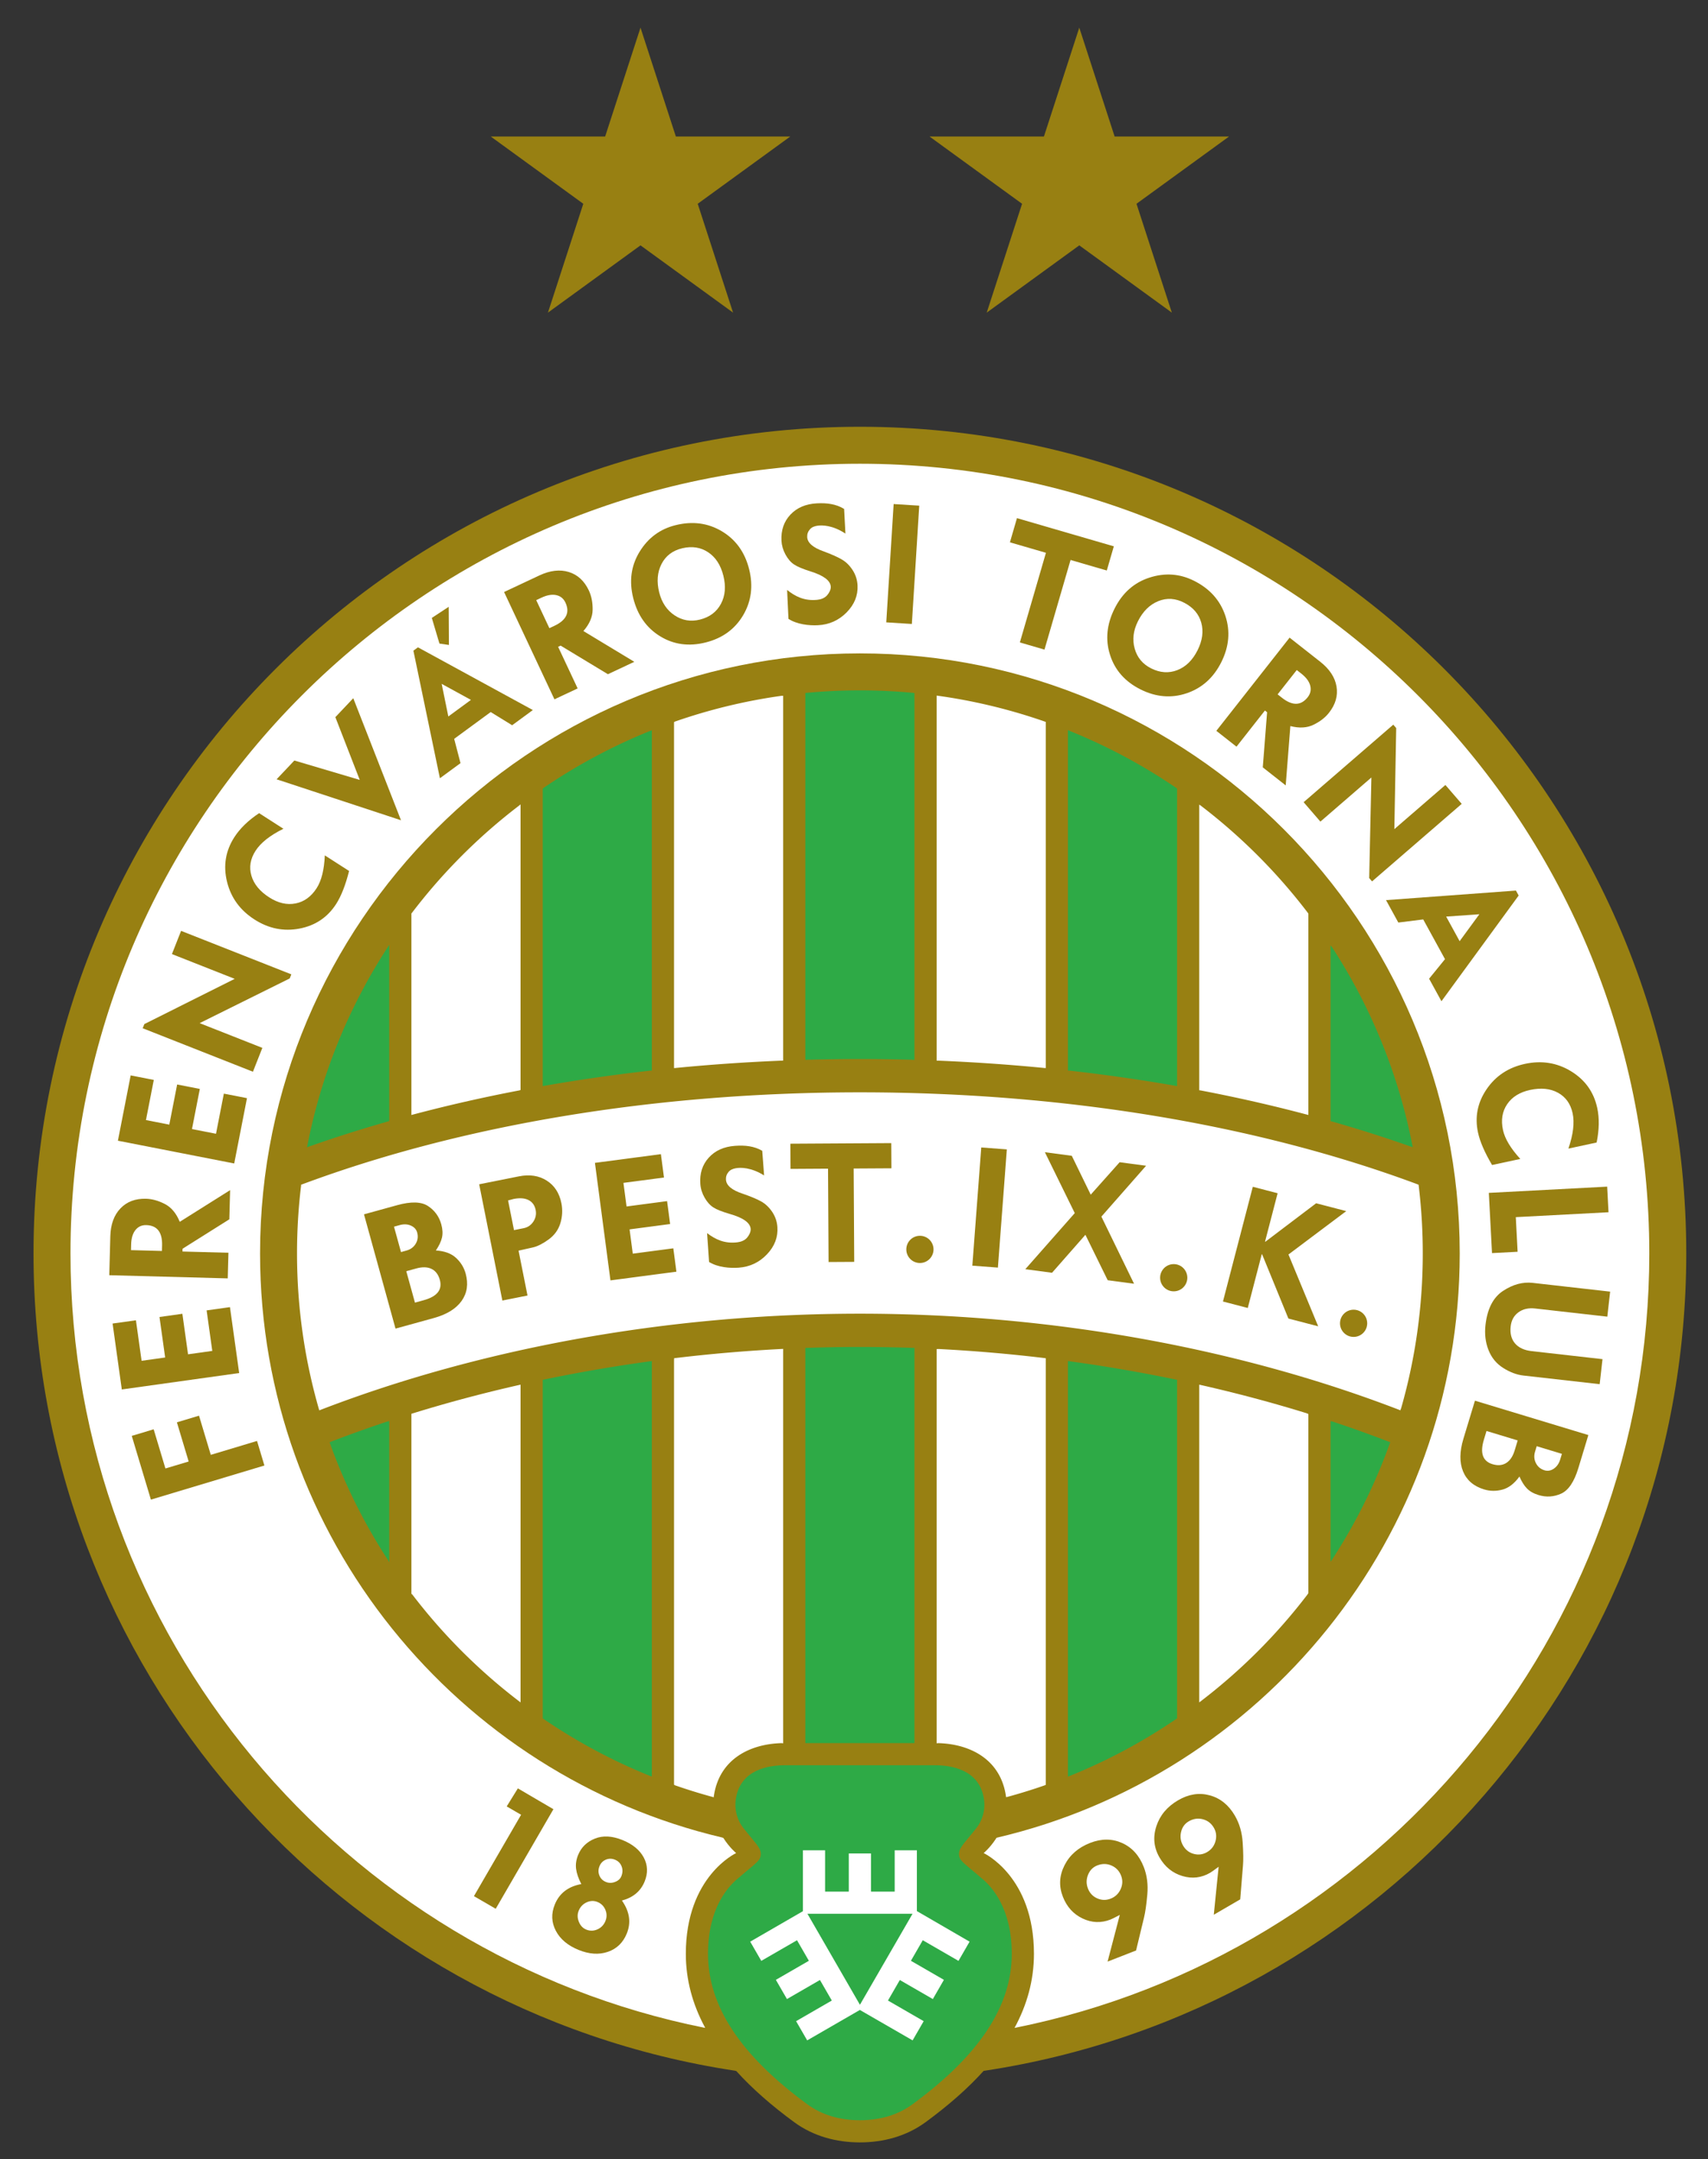
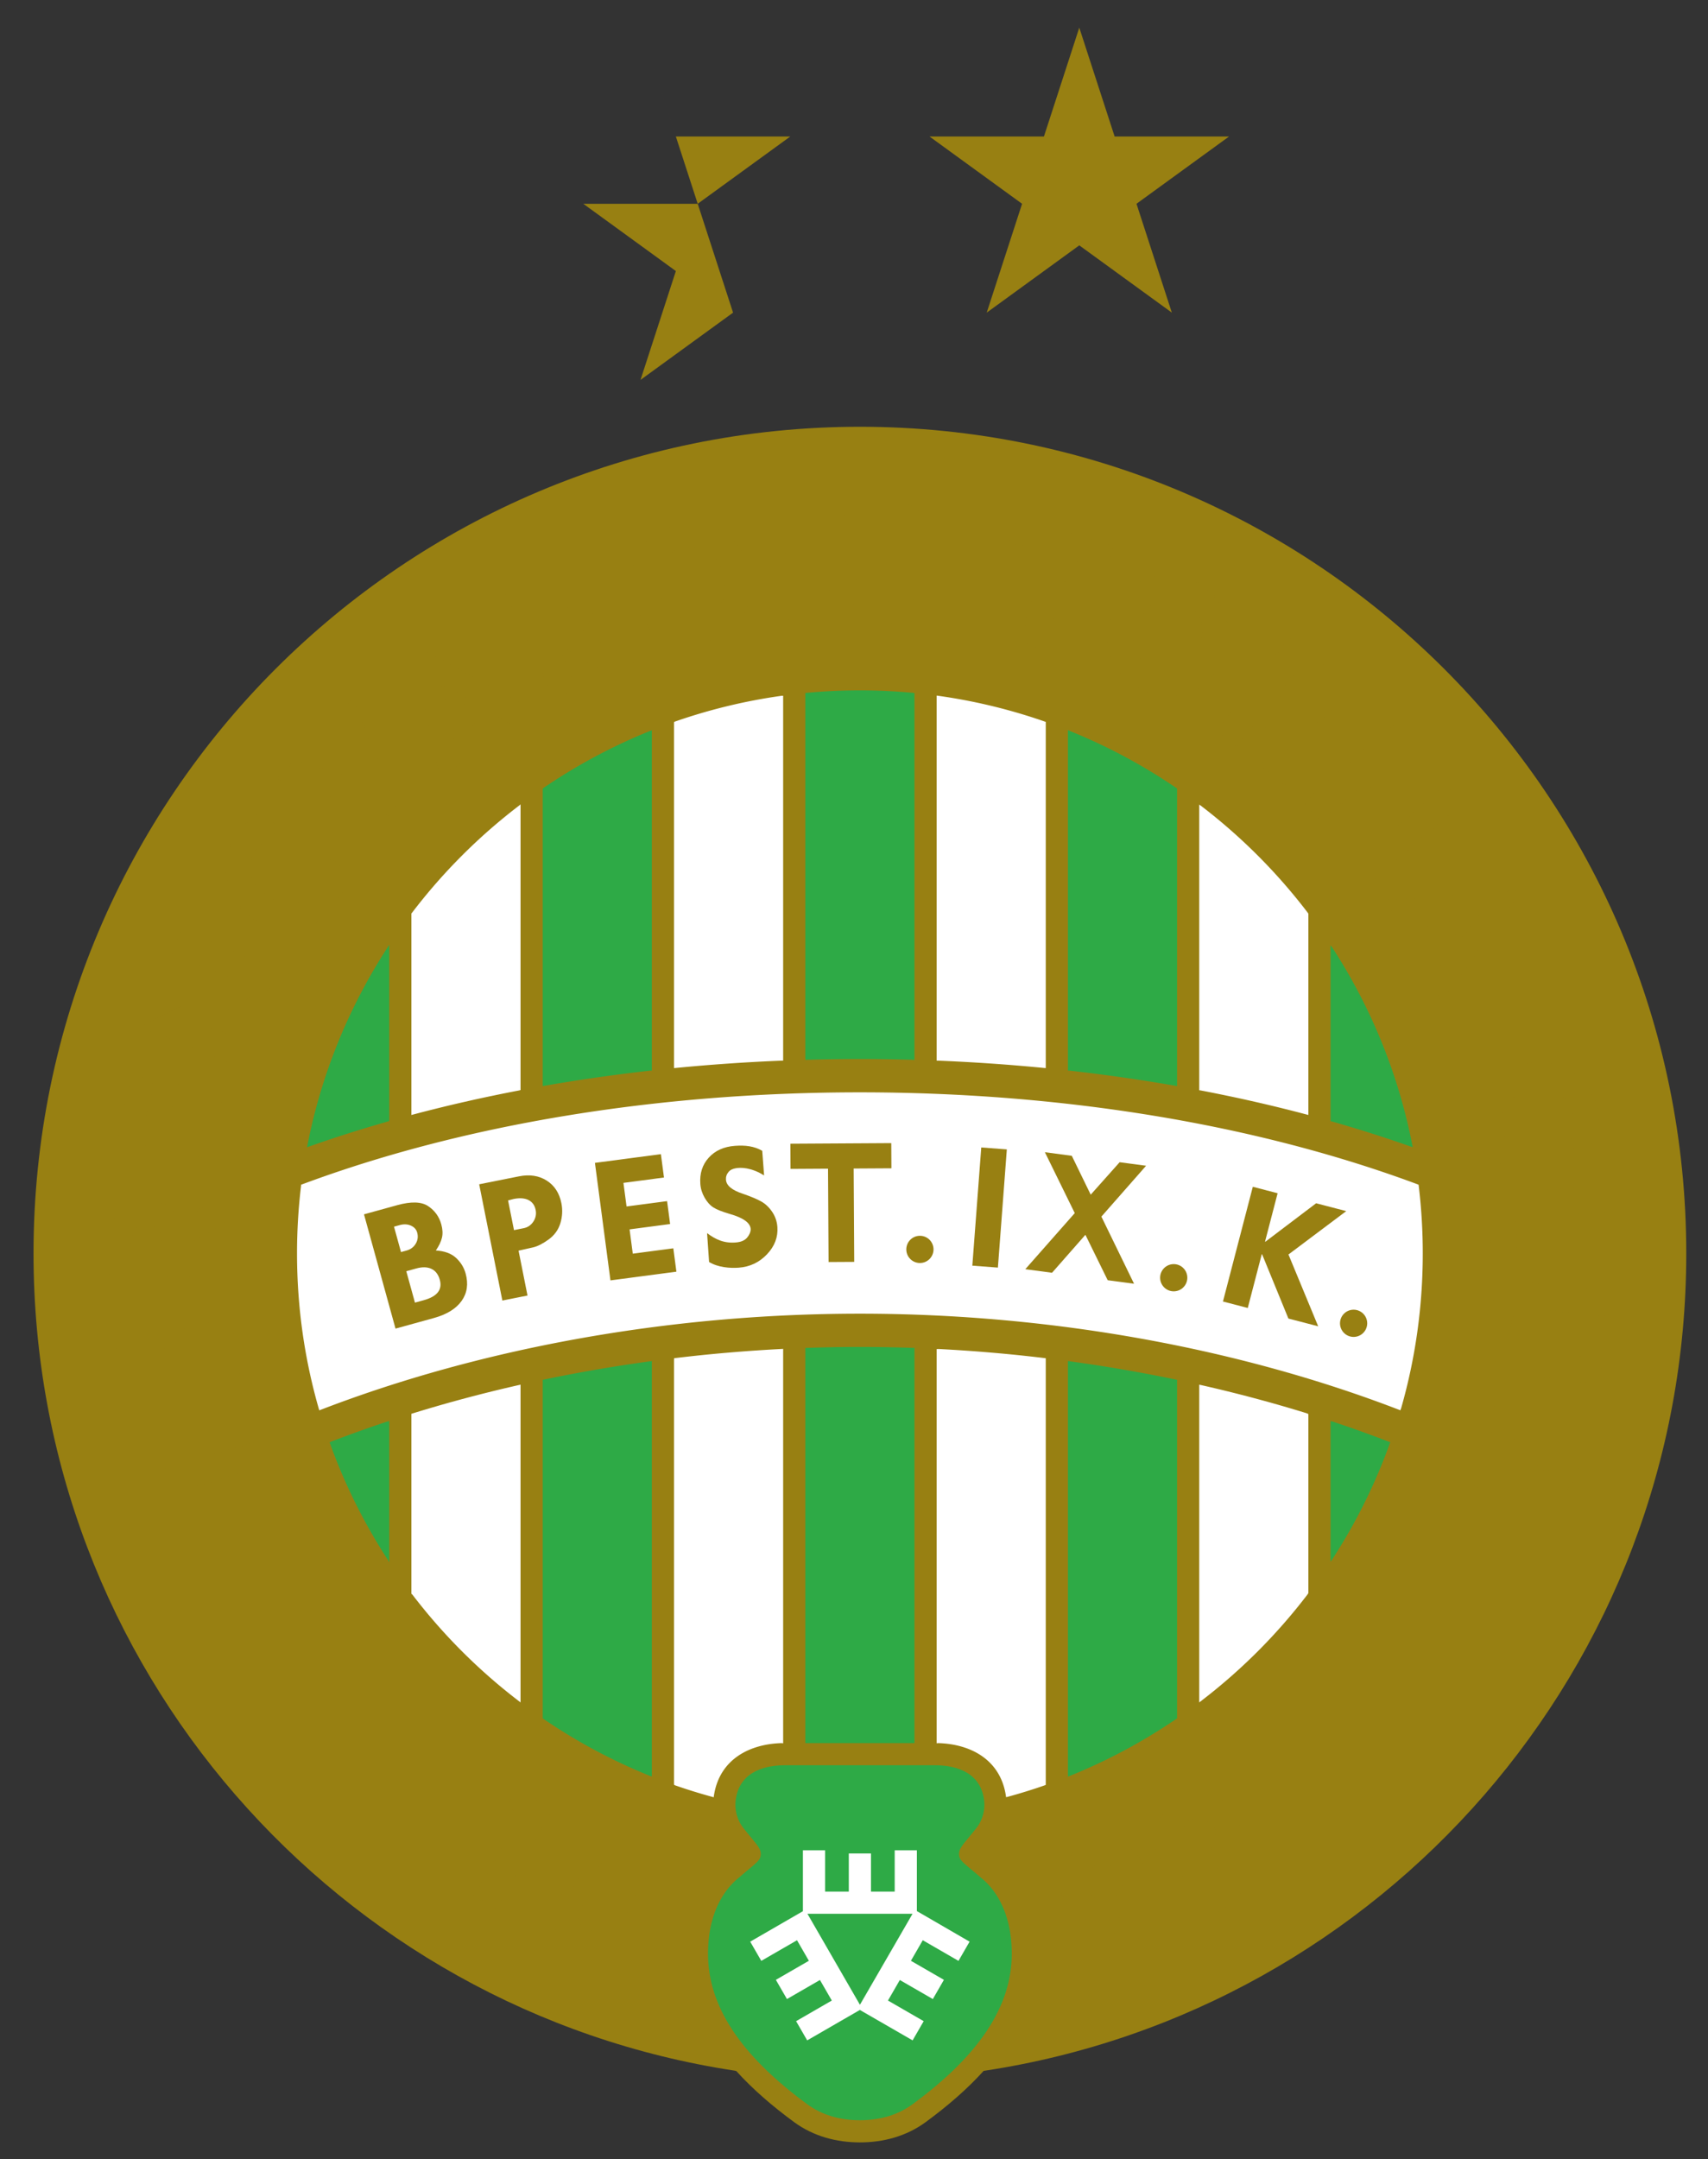
<svg xmlns="http://www.w3.org/2000/svg" fill-rule="evenodd" stroke-linejoin="round" stroke-miterlimit="2" clip-rule="evenodd" viewBox="0 0 2180 2755">
  <rect x="0" y="0" width="2180" height="2755" fill="#333333" stroke="none" />
  <path fill="none" d="M0 0h2179.605v2754.594H0z" />
  <path fill="#988012" fill-rule="nonzero" d="M938 2641.99c-506.805-76.895-895.21-514.479-895.21-1042.742 0-582.496 472.23-1054.73 1054.73-1054.73 582.497 0 1054.735 472.234 1054.735 1054.73 0 528.347-388.53 965.976-895.447 1042.776l-1.296.138c-20.82 23.075-45.916 44.816-74.083 65.454-24.783 18.162-54.167 25.854-83.908 25.854-29.75 0-59.13-7.692-83.913-25.854-28.054-20.558-53.062-42.208-73.833-65.18l-1.775-.445z" />
  <path fill="#2eaa46" fill-rule="nonzero" d="M1097.52 2705.169c-26.12 0-48.724-6.855-67.178-20.384-85.238-62.466-126.671-125.233-126.671-191.904 0-57.917 25.316-86.017 39.241-97.088 22.2-19.283 28.492-21.637 28.096-31.075-.325-7.858-8.254-14.546-22.567-32.808-6.425-8.196-11.895-21.883-9.016-38.113 6.42-36.116 41.629-41.512 62.041-41.512h192.109c20.412 0 55.62 5.396 62.037 41.512 2.888 16.23-2.591 29.917-9.02 38.113-14.305 18.262-22.238 24.95-22.559 32.808-.4 9.438 5.892 11.792 28.096 31.075 13.925 11.071 39.242 39.171 39.242 97.088 0 66.67-41.438 129.438-126.671 191.904-18.454 13.53-41.058 20.384-67.18 20.384z" />
-   <path fill="#988012" fill-rule="nonzero" d="M817.5 35.284l45.125 138.883h146.037l-118.146 85.834 45.13 138.883L817.5 313.051l-118.138 85.833 45.125-138.883-118.142-85.834h146.03L817.5 35.284zM1377.538 35.284l-45.121 138.883h-146.038l118.146 85.834-45.133 138.883 118.146-85.833 118.141 85.833-45.129-138.883 118.146-85.834h-146.033l-45.125-138.883z" />
+   <path fill="#988012" fill-rule="nonzero" d="M817.5 35.284l45.125 138.883h146.037l-118.146 85.834 45.13 138.883l-118.138 85.833 45.125-138.883-118.142-85.834h146.03L817.5 35.284zM1377.538 35.284l-45.121 138.883h-146.038l118.146 85.834-45.133 138.883 118.146-85.833 118.141 85.833-45.129-138.883 118.146-85.834h-146.033l-45.125-138.883z" />
  <path fill="#fff" fill-rule="nonzero" d="M1030.57 2441.768h134.155l-67.154 116.088-67-116.088m118.404 84.788l41.637 24.029 14.15-24.517-41.7-24.07-.395-.3c6.129-10.617 11.683-20.23 15.108-26.159 15.225 8.788 45.592 26.32 45.592 26.32l14.154-24.512-67.28-39.012v-77.513h-28.304v52.646h-30.216l-.05-.567v-48.07h-28.304v48.07l-.025.567h-30.246v-52.646h-28.304v77.663l-67.276 38.862 14.15 24.509 45.592-26.317c3.092 5.346 13.121 22.717 15.146 26.22l-.5.268-41.633 24.037 14.154 24.508 41.504-23.962.604-.37 15.146 26.232-45.592 26.325 14.155 24.513 67.233-38.82 67.32 38.82 14.15-24.513s-30.366-17.529-45.59-26.32c3.428-5.946 9-15.588 15.14-26.238l.48.317z" />
-   <path fill="#fff" fill-rule="nonzero" d="M1270.85 2346.48c-7.554 11.462-15.392 17.845-15.392 17.845s64.217 29.488 64.217 128.558c0 33.813-8.887 65.196-24.77 94.521l1.412-.291c460.692-92.555 808.754-500.33 808.754-987.864 0-555.57-451.983-1007.555-1007.55-1007.555-555.571 0-1007.555 451.984-1007.555 1007.555 0 487.992 348.725 896.072 810.059 988.122l-.646-1.375c-15.408-28.93-24.017-59.846-24.017-93.113 0-99.07 64.225-128.558 64.225-128.558s-8.483-6.908-16.312-19.254l-1.409-.563c-337.77-79.596-589.933-383.525-589.933-745.259 0-422.15 343.442-765.592 765.588-765.592 422.146 0 765.588 343.442 765.588 765.592 0 362.155-252.759 666.38-591.126 745.534l-1.133 1.696z" />
  <path fill="#2eaa46" fill-rule="nonzero" d="M1698.254 1813.275v179.267l1.105-1.354c30.65-46.896 55.962-97.576 75.087-151.18l-2.525-.808a1604.29 1604.29 0 0 0-71.642-25.62l-2.025-.305zM1699.934 1208.189c49.77 76.412 85.412 162.833 103.179 255.525l-2.475-.82c-32.434-11.463-66.03-22.147-100.68-32.018l-1.704-.312v-224.38l1.68 2.005zM1363.063 931.384v434.6l1.07-.075c46.625 5.217 92.255 11.767 136.717 19.567l1.496.275v-379.767l-1.317-.858c-42.233-28.771-87.679-53.163-135.679-72.517l-2.287-1.225zM1027.875 1349.478V884.216l.896-.125a725.334 725.334 0 0 1 68.75-3.259c22.77 0 45.287 1.067 67.516 3.146l2.121.238v468.212l-2.146-.262c-22.341-.613-44.85-.92-67.491-.92-23.359 0-46.567.332-69.604.978l-.042-2.746zM692.691 1385.745v-379.472l.809-.795c42.483-28.996 88.212-53.555 136.537-73.005l1.942-.787v434.3l-2.188.054c-46.162 5.188-91.346 11.68-135.383 19.409l-1.717.296zM494.462 1431.056c-35.38 10.088-69.663 21.038-102.738 32.784l.517-1.75c17.9-92.238 53.504-178.23 103.121-254.292l1.425-2.208v224.675l-2.325.791zM494.925 1813.531c-24.884 8.242-49.296 16.975-73.171 26.188l-1.009.704c19.067 53.346 44.271 103.792 74.755 150.492l1.287 2.504v-180.15l-1.862.262zM831.979 1738.665v527.771l-1.338-.166a717.067 717.067 0 0 1-136.704-72.959l-1.246-.875v-431.954l2.067-.396c45.058-9.383 90.95-17.254 137.38-23.533l-.16 2.112zM1167.158 1721.858v502.121H1027.875v-502.413l.037-1.741c23.192-.83 46.405-1.25 69.609-1.25 23.283 0 46.579.425 69.862 1.262l-.225 2.021zM1363.063 1736.51v530.322l.875-.375c48.445-19.413 94.308-43.955 136.908-72.959l1.5-1.058v-431.955l-2.008-.383c-44.463-9.263-89.746-17.054-135.546-23.296l-1.73-.296z" />
  <path fill="#fff" fill-rule="nonzero" d="M1788.496 1796.195c17.871-62.608 27.442-128.679 27.442-196.946a722.79 722.79 0 0 0-5.321-87.637l-2.02-.821c-204.405-76.004-451.318-117.088-711.076-117.088-260.671 0-508.409 41.367-713.23 117.896l-.05 1.517a722.28 722.28 0 0 0-5.137 86.133c0 69.454 9.908 136.638 28.383 200.213l1.558-.6c200.6-77.292 440.438-122.742 688.476-122.742 248.608 0 488.97 45.659 689.854 123.271l1.121-3.196z" />
  <path fill="#fff" fill-rule="nonzero" d="M1530.65 1766.673v405.413l1.338-1.033a724.864 724.864 0 0 0 136.741-136.555l1.217-1.87v-228.505l-2.296-.992c-43.766-13.533-88.858-25.562-134.933-36l-2.067-.458zM1530.65 1026.62v364.425l1.808.23c46.796 8.945 92.23 19.308 136.092 30.958l1.396.366v-256.808l-.73-1.158a725.018 725.018 0 0 0-137.095-137.088l-1.47-.925zM1195.458 887.46v465.847l.834-.083c46.254 1.866 91.791 5.016 136.47 9.391l1.996.13V921.069l-1.062-.358a712.654 712.654 0 0 0-136.534-32.992l-1.704-.258zM860.287 1362.743v-441.38l1.1-.67A712.714 712.714 0 0 1 997.8 887.73l1.77.02v463.493l.013 1.95c-46.767 1.866-92.804 5.054-137.954 9.491l-1.342.059zM525.091 1422.598v-257.112l.6-.667a724.277 724.277 0 0 1 137.038-137.12l1.658-1.376v364.43l-1.617.491c-46.641 8.917-91.929 19.225-135.65 30.825l-2.029.53zM662.504 1767.1c-46.184 10.462-91.384 22.512-135.25 36.079l-2.163.658v229.68l1.242 1.02a724.698 724.698 0 0 0 136.5 136.346l1.554 1.208v-405.408l-1.883.416zM999.57 1723.923v500.355l-2.024-.238c-40.55 1.146-78.067 20.246-85.984 64.805a76.06 76.06 0 0 0-.65 4.325l-1.454-.475a709.13 709.13 0 0 1-48.054-14.892l-1.117-.746v-541.634l.13-2.487a1993.291 1993.291 0 0 1 139.187-11.892l-.033 2.88zM1333.1 1732.751a1994.122 1994.122 0 0 0-134.754-11.554l-2.888.075v503.005l1.7-.25c40.684 1.05 78.375 20.137 86.321 64.82.246 1.392.454 2.771.625 4.134l1.713-.35c16.179-4.4 32.129-9.346 47.837-14.83l1.104-.545v-544.284l-1.658-.22z" />
  <path fill="#988012" fill-rule="nonzero" d="M464.583 1549.36l42.37-11.692c17.7-4.891 30.817-4.512 39.363 1.125 8.538 5.634 14.18 13.417 16.925 23.367 1.742 6.313 2.025 11.963.854 16.958-1.166 4.996-3.766 10.45-7.791 16.346 11.066.684 19.641 3.83 25.704 9.425 6.067 5.604 10.162 12.238 12.287 19.921 3.688 13.363 1.975 25.042-5.125 35.033-7.104 9.992-18.962 17.28-35.587 21.867l-48.763 13.458-40.237-145.808m38.296 15.733l8.937 32.409 7.075-1.954c5.23-1.442 9.146-4.363 11.759-8.775 2.608-4.405 3.22-9.13 1.825-14.175-1.121-4.063-3.813-7.021-8.08-8.884-4.258-1.862-9.004-2.07-14.229-.629l-7.287 2.008m15.687 56.846l11.059 40.075 11.216-3.096c17.15-4.733 23.996-13.387 20.525-25.975-1.879-6.8-5.412-11.462-10.604-13.975-5.187-2.512-11.67-2.695-19.442-.55l-12.754 3.521zM611.6 1511.02l50.737-10.124c13.638-2.717 25.433-.925 35.383 5.358 9.95 6.292 16.221 15.92 18.809 28.9 1.704 8.53 1.27 17.025-1.288 25.487-2.558 8.475-7.583 15.421-15.066 20.834-7.5 5.42-14.15 8.783-19.963 10.096l-18.354 4.129 11.42 57.254-32.095 6.404-29.583-148.337m36.875 20.604l7.558 37.875 12.296-2.45c5.287-1.05 9.437-3.871 12.433-8.45 2.996-4.588 3.971-9.509 2.921-14.775-1.2-6.004-4.25-10.25-9.158-12.709-4.905-2.458-11.271-2.908-19.096-1.341l-6.954 1.85zM759.337 1483.686l84.184-11.113 3.941 29.817-51.741 6.83 3.975 30.112 51.733-6.833 3.867 29.229-51.738 6.833 4.088 30.98 51.737-6.83 3.933 29.817-84.179 11.112-19.8-149.954z" />
  <path fill="#988012" d="M1241.038 1614.851l32.632 2.466 11.396-150.82-32.632-2.466z" />
  <path fill="#988012" fill-rule="nonzero" d="M1333.65 1470.11l34.346 4.591 24.137 49.571 36.921-41.404 33.763 4.504-57.059 64.896 41.692 85.654-33.642-4.496-28.445-57.954-42.613 48.458-34.112-4.562 63.137-71.571-38.125-77.688zM1599.013 1514.205l31.67 8.242-16.066 61.742.446.116 64.783-49.062 38.438 10.008-73.767 55.354 37.95 91.613-38.025-9.892-33.554-81.97-.45-.117-17.85 68.591-31.675-8.25 38.1-146.375zM192.603 1913.352l-24.433-81.321 27.959-8.4 15.012 49.979 29.65-8.904-15.012-49.984 28.233-8.483 15.017 49.98 59.016-17.73 9.417 31.342-144.859 43.52zM155.466 1772.799l-11.763-84.1 29.792-4.163 7.221 51.68 30.08-4.204-7.23-51.68 29.2-4.087 7.23 51.687 30.953-4.325-7.229-51.683 29.784-4.167 11.762 84.092-149.8 20.95zM139.487 1627.021l1.329-49.712c.408-15.117 4.712-26.95 12.917-35.53 8.204-8.566 19.091-12.67 32.658-12.308 7.737.208 15.733 2.438 23.98 6.675 8.245 4.25 14.6 11.83 19.062 22.758l64.266-40.42-.991 37.216-59.704 37.554-.096 3.534 58.658 1.566-.883 32.721-151.196-4.054m27.696-31.996l39.496 1.059.187-7.017c.454-16.933-6.287-25.592-20.225-25.967-5.692-.146-10.275 1.938-13.742 6.25-3.466 4.317-5.308 10.384-5.516 18.2l-.2 7.475zM150.487 1455.44l16.287-83.337 29.517 5.77-10.008 51.218 29.8 5.829 10.016-51.217 28.938 5.654-10.017 51.217 30.675 6 10.013-51.217 29.512 5.771-16.287 83.338-148.446-29.025zM299.579 1248.904l-80.134-31.6 11.684-29.62 140.712 55.487-2.062 5.217-114.971 57.025 80.037 31.566-12.008 30.442-140.709-55.487 2.096-5.317 115.355-57.713zM330.724 1037.5l31.009 19.916c-17.109 8.442-28.971 17.825-35.604 28.15-6.638 10.33-8.388 20.88-5.259 31.646 3.13 10.767 10.709 20.009 22.734 27.734 11.379 7.308 22.575 9.896 33.583 7.758 11.008-2.137 20.017-8.662 27.02-19.575 6.142-9.554 9.597-23.475 10.363-41.77l31.009 19.916c-4.613 18.1-10.113 32.112-16.496 42.05-10.984 17.1-26.592 27.583-46.83 31.45-20.233 3.867-39.395-.008-57.487-11.63-18.408-11.824-30.092-27.924-35.042-48.283-4.945-20.358-1.825-39.25 9.367-56.675 7.217-11.225 17.758-21.454 31.633-30.687zM353.037 994.298l22.667-23.967 83.458 24.742-31.13-80.059 22.863-24.175 60.909 155.717-158.767-52.258zM643.383 755.346l45.012-21.134c13.688-6.429 26.2-7.891 37.55-4.416 11.338 3.487 19.896 11.37 25.663 23.654 3.288 7.012 4.888 15.15 4.796 24.425-.088 9.275-4.013 18.358-11.771 27.254l64.975 39.27-33.696 15.822-60.362-36.48-3.205 1.5 24.934 53.113-29.621 13.908-64.275-136.916m41.025 10.379l16.792 35.762 6.35-2.979c15.337-7.2 20.041-17.112 14.116-29.729-2.416-5.154-6.337-8.312-11.754-9.475-5.412-1.158-11.662-.08-18.737 3.242l-6.767 3.179zM808.229 763.1c-5.438-21.646-2.758-41.317 8.046-59.017 10.804-17.696 26.033-29.012 45.704-33.954 21.746-5.463 41.52-2.896 59.312 7.696 17.788 10.604 29.4 26.72 34.838 48.367 5.4 21.5 2.837 41.116-7.67 58.862-10.522 17.746-26.463 29.3-47.847 34.667-21.379 5.37-40.75 2.725-58.125-7.938-17.366-10.662-28.787-26.887-34.258-48.683m62.783-63.625c-12.404 2.879-21.304 9.591-26.691 20.125-5.392 10.546-6.371 22.637-2.942 36.3 3.246 12.92 9.792 22.662 19.633 29.217 9.842 6.558 20.638 8.358 32.388 5.408 12.35-3.1 21.27-9.796 26.762-20.083 5.492-10.288 6.521-22.305 3.067-36.038-3.392-13.513-9.846-23.43-19.346-29.758-9.512-6.325-20.462-8.05-32.87-5.171z" />
  <path fill="#988012" d="M1131.18 794.07l32.665 2.04 9.422-150.957-32.666-2.039z" />
  <path fill="#988012" fill-rule="nonzero" d="M1422.613 776.411c10.004-19.95 24.866-33.108 44.604-39.47 19.737-6.363 38.662-5 56.787 4.091 20.05 10.054 33.359 24.904 39.925 44.538 6.559 19.637 4.842 39.429-5.158 59.375-9.942 19.816-24.68 33.012-44.225 39.604-19.55 6.583-39.17 4.933-58.87-4.95-19.71-9.883-32.668-24.53-38.863-43.942-6.213-19.416-4.275-39.162 5.8-59.246m89.095-7.246c-11.279-5.912-22.4-6.633-33.366-2.166-10.963 4.47-19.596 12.996-25.909 25.587-5.975 11.909-7.375 23.563-4.191 34.946 3.175 11.392 10.183 19.804 21.016 25.238 11.38 5.708 22.509 6.458 33.38 2.241 10.883-4.212 19.491-12.645 25.841-25.304 6.246-12.458 7.825-24.183 4.763-35.179-3.08-10.996-10.259-19.446-21.534-25.363zM1645.975 813.565l39.092 30.746c11.887 9.342 18.812 19.867 20.792 31.563 1.979 11.7-1.225 22.887-9.617 33.554-4.788 6.088-11.342 11.17-19.675 15.254-8.325 4.084-18.204 4.65-29.633 1.709l-5.93 75.691-29.258-23.012 5.508-70.317-2.787-2.183-36.271 46.12-25.725-20.233 93.504-118.892m9.142 41.321l-24.43 31.055 5.517 4.337c13.317 10.48 24.288 10.238 32.905-.725 3.52-4.475 4.579-9.396 3.191-14.754-1.396-5.358-5.162-10.458-11.312-15.292l-5.871-4.62zM1938.338 1142.591l-98.546 134.88-15.763-28.746 20.288-24.942-27.788-50.684-31.791 3.959-15.68-28.596 165.81-12.196 3.47 6.325m-50.167 23.883l-42.367 2.988 17.196 31.367 25.171-34.355zM2037.85 1457.728l-36.025 7.75c6.163-18.042 7.963-33.071 5.388-45.067-2.583-12-8.783-20.713-18.592-26.142-9.808-5.42-21.708-6.629-35.675-3.625-13.229 2.842-22.987 8.904-29.283 18.184-6.3 9.279-8.075 20.254-5.354 32.933 2.391 11.104 9.758 23.408 22.116 36.92l-36.033 7.75c-9.492-16.083-15.475-29.9-17.954-41.445-4.28-19.87-.6-38.313 11.017-55.325 11.616-17.013 27.933-27.77 48.954-32.296 21.396-4.6 41.029-1.43 58.891 9.517 17.871 10.946 28.98 26.541 33.334 46.783 2.808 13.046 2.541 27.733-.784 44.063zM2051.313 1514.027l1.72 32.675-118.358 6.237 2.321 44.167-32.675 1.725-4.054-76.846 151.046-7.958zM2055.1 1647.98l-3.608 31.938-92-10.409c-8.558-.966-15.704.638-21.433 4.825-5.738 4.188-9.042 10.18-9.921 17.963-1.017 8.937.817 16.166 5.492 21.687 4.675 5.525 11.783 8.83 21.333 9.909l90.387 10.225-3.608 31.933-97.292-11.004c-8.545-.967-17.17-4.196-25.854-9.692-8.696-5.487-14.954-13.129-18.796-22.925-3.837-9.796-5.112-20.412-3.812-31.842 2.342-20.712 9.796-35.216 22.367-43.508 12.562-8.292 25.183-11.717 37.858-10.287l98.887 11.187zM2027.296 1830.967l-12.741 42.071c-5.33 17.571-12.65 28.459-21.98 32.675-9.32 4.204-18.916 4.817-28.795 1.825-6.263-1.9-11.196-4.679-14.792-8.333-3.596-3.667-6.82-8.767-9.658-15.325-6.492 8.996-13.725 14.562-21.696 16.696-7.975 2.141-15.775 2.062-23.4-.25-13.275-4.021-22.234-11.704-26.884-23.046-4.654-11.338-4.479-25.263.525-41.763l14.671-48.408 144.75 43.858m-90.187 6.871l-39.788-12.058-3.379 11.137c-5.158 17.03-1.496 27.438 11 31.225 6.754 2.046 12.583 1.546 17.475-1.5 4.896-3.05 8.513-8.429 10.85-16.141l3.842-12.663m56.433 17.104l-32.167-9.75-2.129 7.025c-1.57 5.18-1.196 10.059 1.138 14.621 2.325 4.559 5.996 7.596 11.004 9.113 4.03 1.225 7.97.525 11.825-2.08 3.854-2.612 6.562-6.508 8.133-11.695l2.196-7.234zM660.979 2281.766l45.379 26.584-73.633 127.033-27.809-16.117 60.184-103.82-18.371-10.65 14.25-23.03zM793.783 2424.885c9.838 14.012 11.917 28.012 6.233 42.025-4.758 11.725-12.816 19.53-24.166 23.408-11.354 3.88-23.784 3.075-37.309-2.408-13.804-5.596-23.516-13.75-29.116-24.45-5.605-10.7-6.05-21.858-1.334-33.48 5.809-14.324 17.096-23.033 33.863-26.116-3.709-7.196-5.93-13.667-6.663-19.412-.737-5.738.121-11.625 2.559-17.65 3.97-9.776 11.087-16.746 21.354-20.913 10.267-4.167 22.067-3.558 35.383 1.846 12.963 5.262 21.988 12.687 27.092 22.296 5.104 9.6 5.483 19.766 1.129 30.496-5.05 12.441-14.725 20.562-29.025 24.358m-21.033 26.096c1.933-4.767 1.908-9.525-.067-14.263-1.975-4.741-5.35-8.083-10.125-10.016-4.554-1.85-9.192-1.675-13.9.516-4.713 2.2-8.054 5.75-10.046 10.667-1.82 4.48-1.754 9.175.2 14.07 1.95 4.9 5.108 8.226 9.454 9.988 4.771 1.934 9.542 1.842 14.309-.291 4.758-2.134 8.15-5.68 10.175-10.671m20.312-57.138c1.763-4.35 1.88-8.537.342-12.546-1.546-4.016-4.367-6.858-8.467-8.52-4.029-1.638-7.933-1.642-11.712-.034-3.788 1.617-6.475 4.388-8.063 8.313-1.654 4.07-1.704 8.037-.133 11.9 1.562 3.862 4.354 6.604 8.383 8.237 3.675 1.492 7.53 1.484 11.554-.033 4.034-1.508 6.734-3.946 8.096-7.317zM1450.017 2488.628l-36.354 14.158 15.583-59.533c-6.133 3.225-10.083 5.191-11.867 5.879-12.029 4.687-23.92 4.23-35.646-1.358-11.741-5.6-20.116-14.859-25.162-27.796-5.258-13.504-4.567-26.842 2.087-40.004 6.655-13.167 17.567-22.709 32.734-28.613 14.45-5.633 28.037-5.596 40.766.1 12.721 5.704 21.95 15.913 27.684 30.633 4.17 10.709 5.679 22.467 4.525 35.259-1.154 12.787-2.559 22.55-4.217 29.287l-10.133 41.988m-19.121-95.55c-2.354-6.05-6.442-10.334-12.267-12.859-5.816-2.533-11.854-2.583-18.096-.154-5.525 2.159-9.466 6.154-11.82 11.984-2.363 5.837-2.405 11.67-.125 17.504 2.3 5.908 6.262 10.1 11.9 12.579 5.629 2.479 11.316 2.587 17.058.354 5.896-2.296 10.15-6.32 12.775-12.1 2.625-5.775 2.82-11.546.575-17.308zM1582.942 2423.411l-33.721 19.609 6.175-61.234c-5.55 4.142-9.154 6.696-10.8 7.65-11.167 6.5-22.983 7.888-35.433 4.175-12.463-3.716-22.18-11.566-29.159-23.562-7.283-12.533-8.666-25.817-4.133-39.854 4.537-14.038 13.842-25.146 27.912-33.33 13.405-7.8 26.834-9.862 40.292-6.208 13.446 3.667 24.15 12.325 32.092 25.975 5.779 9.938 9.083 21.325 9.925 34.142.837 12.812.962 22.67.362 29.575l-3.512 43.062m-33.675-91.445c-3.263-5.609-7.963-9.209-14.104-10.809-6.146-1.6-12.113-.708-17.9 2.658-5.13 2.98-8.409 7.542-9.834 13.667-1.429 6.125-.558 11.9 2.588 17.313 3.183 5.479 7.75 9.012 13.704 10.579 5.946 1.579 11.583.812 16.908-2.283 5.467-3.175 9.046-7.817 10.75-13.934 1.696-6.112 1-11.846-2.112-17.191z" />
  <circle cx="313.507" cy="341.758" r="4.167" fill="#988012" transform="matrix(0 -4.167 -4.167 0 2598.24 2900.477)" />
  <ellipse cx="391.251" cy="333.077" fill="#988012" rx="4.167" ry="4.167" transform="matrix(0 -4.167 -4.167 0 2886.005 3260.576)" />
  <ellipse cx="446.352" cy="319.114" fill="#988012" rx="4.167" ry="4.167" transform="matrix(0 -4.167 -4.167 0 3057.413 3548.348)" />
  <path fill="#988012" fill-rule="nonzero" d="M1008.791 1459.249l128.759-.767.187 32.142-48.166.279.708 119.117-32.73.191-.7-119.116-47.87.291-.188-32.137zM1297.992 661.079l123.637 35.97-8.979 30.855-46.25-13.454-33.28 114.375-31.42-9.142 33.275-114.375-45.958-13.371 8.975-30.858zM902.483 1573.332c10.492 7.9 22.17 13.8 38.842 11.684 3.916-.496 8.82-2.021 12.129-5.796 2.596-2.971 4.93-7.467 4.646-11.267-.575-7.804-9.4-14.15-26.459-19.033-9.758-2.825-16.779-5.6-21.066-8.33-4.288-2.724-8.034-6.874-11.238-12.466-3.196-5.583-5.02-11.4-5.466-17.463-.988-13.412 2.587-24.616 10.733-33.616 8.15-9.005 19.292-14.025 33.433-15.067 13.038-.963 24.55.342 34.846 6.333l2.375 31.43c-16.433-10.321-29.917-10.384-36.346-9.15-3.579.691-6.666 1.85-9.091 4.745-2.438 2.905-3.509 6.221-3.238 9.955.55 7.391 7.758 13.341 21.638 17.845 10.195 3.525 17.983 6.8 23.383 9.834 5.396 3.025 10.046 7.429 13.958 13.225 3.913 5.791 6.13 12.208 6.646 19.237.954 12.938-3.462 24.571-13.254 34.913-9.792 10.329-21.833 16.037-36.125 17.087-11.367.834-26.688-.437-37.792-7.279l-2.554-36.82zM1004.629 752.725c10.308 8.141 21.85 14.308 38.567 12.566 3.929-.4 8.862-1.816 12.254-5.516 2.667-2.913 5.1-7.359 4.9-11.159-.396-7.816-9.071-14.358-26.021-19.629-9.683-3.041-16.642-5.979-20.87-8.804-4.226-2.825-7.876-7.058-10.947-12.72-3.075-5.655-4.766-11.513-5.079-17.58-.679-13.433 3.15-24.55 11.5-33.367 8.346-8.816 19.604-13.583 33.763-14.304 13.054-.662 24.537.9 34.696 7.125l1.658 31.471c-16.192-10.692-29.667-11.058-36.125-9.97-3.596.608-6.713 1.703-9.204 4.537-2.496 2.846-3.646 6.137-3.459 9.879.384 7.4 7.455 13.508 21.23 18.333 10.112 3.759 17.825 7.209 23.15 10.363 5.325 3.137 9.879 7.654 13.658 13.533 3.779 5.883 5.85 12.342 6.212 19.388.659 12.95-4.025 24.483-14.045 34.595-10.025 10.117-22.188 15.542-36.509 16.263-11.379.58-26.667-1.033-37.617-8.125l-1.712-36.88zM572.675 774.24l-21.523 14.152 9.727 32.73 12.093 1.767-.297-48.649zM1779.667 1057.879l65.162-56.334 20.826 24.092-114.426 98.925-3.67-4.246 2.808-128.308-65.088 56.27-21.4-24.766 114.425-98.917 3.734 4.325-2.371 128.959zM533.458 825.93l146.637 80.008-26.437 19.396-27.383-16.842-46.6 34.192 8.091 31-26.291 19.296-33.834-162.784 5.817-4.267m30.258 46.6l8.509 41.613 28.841-21.158-37.35-20.455z" />
</svg>